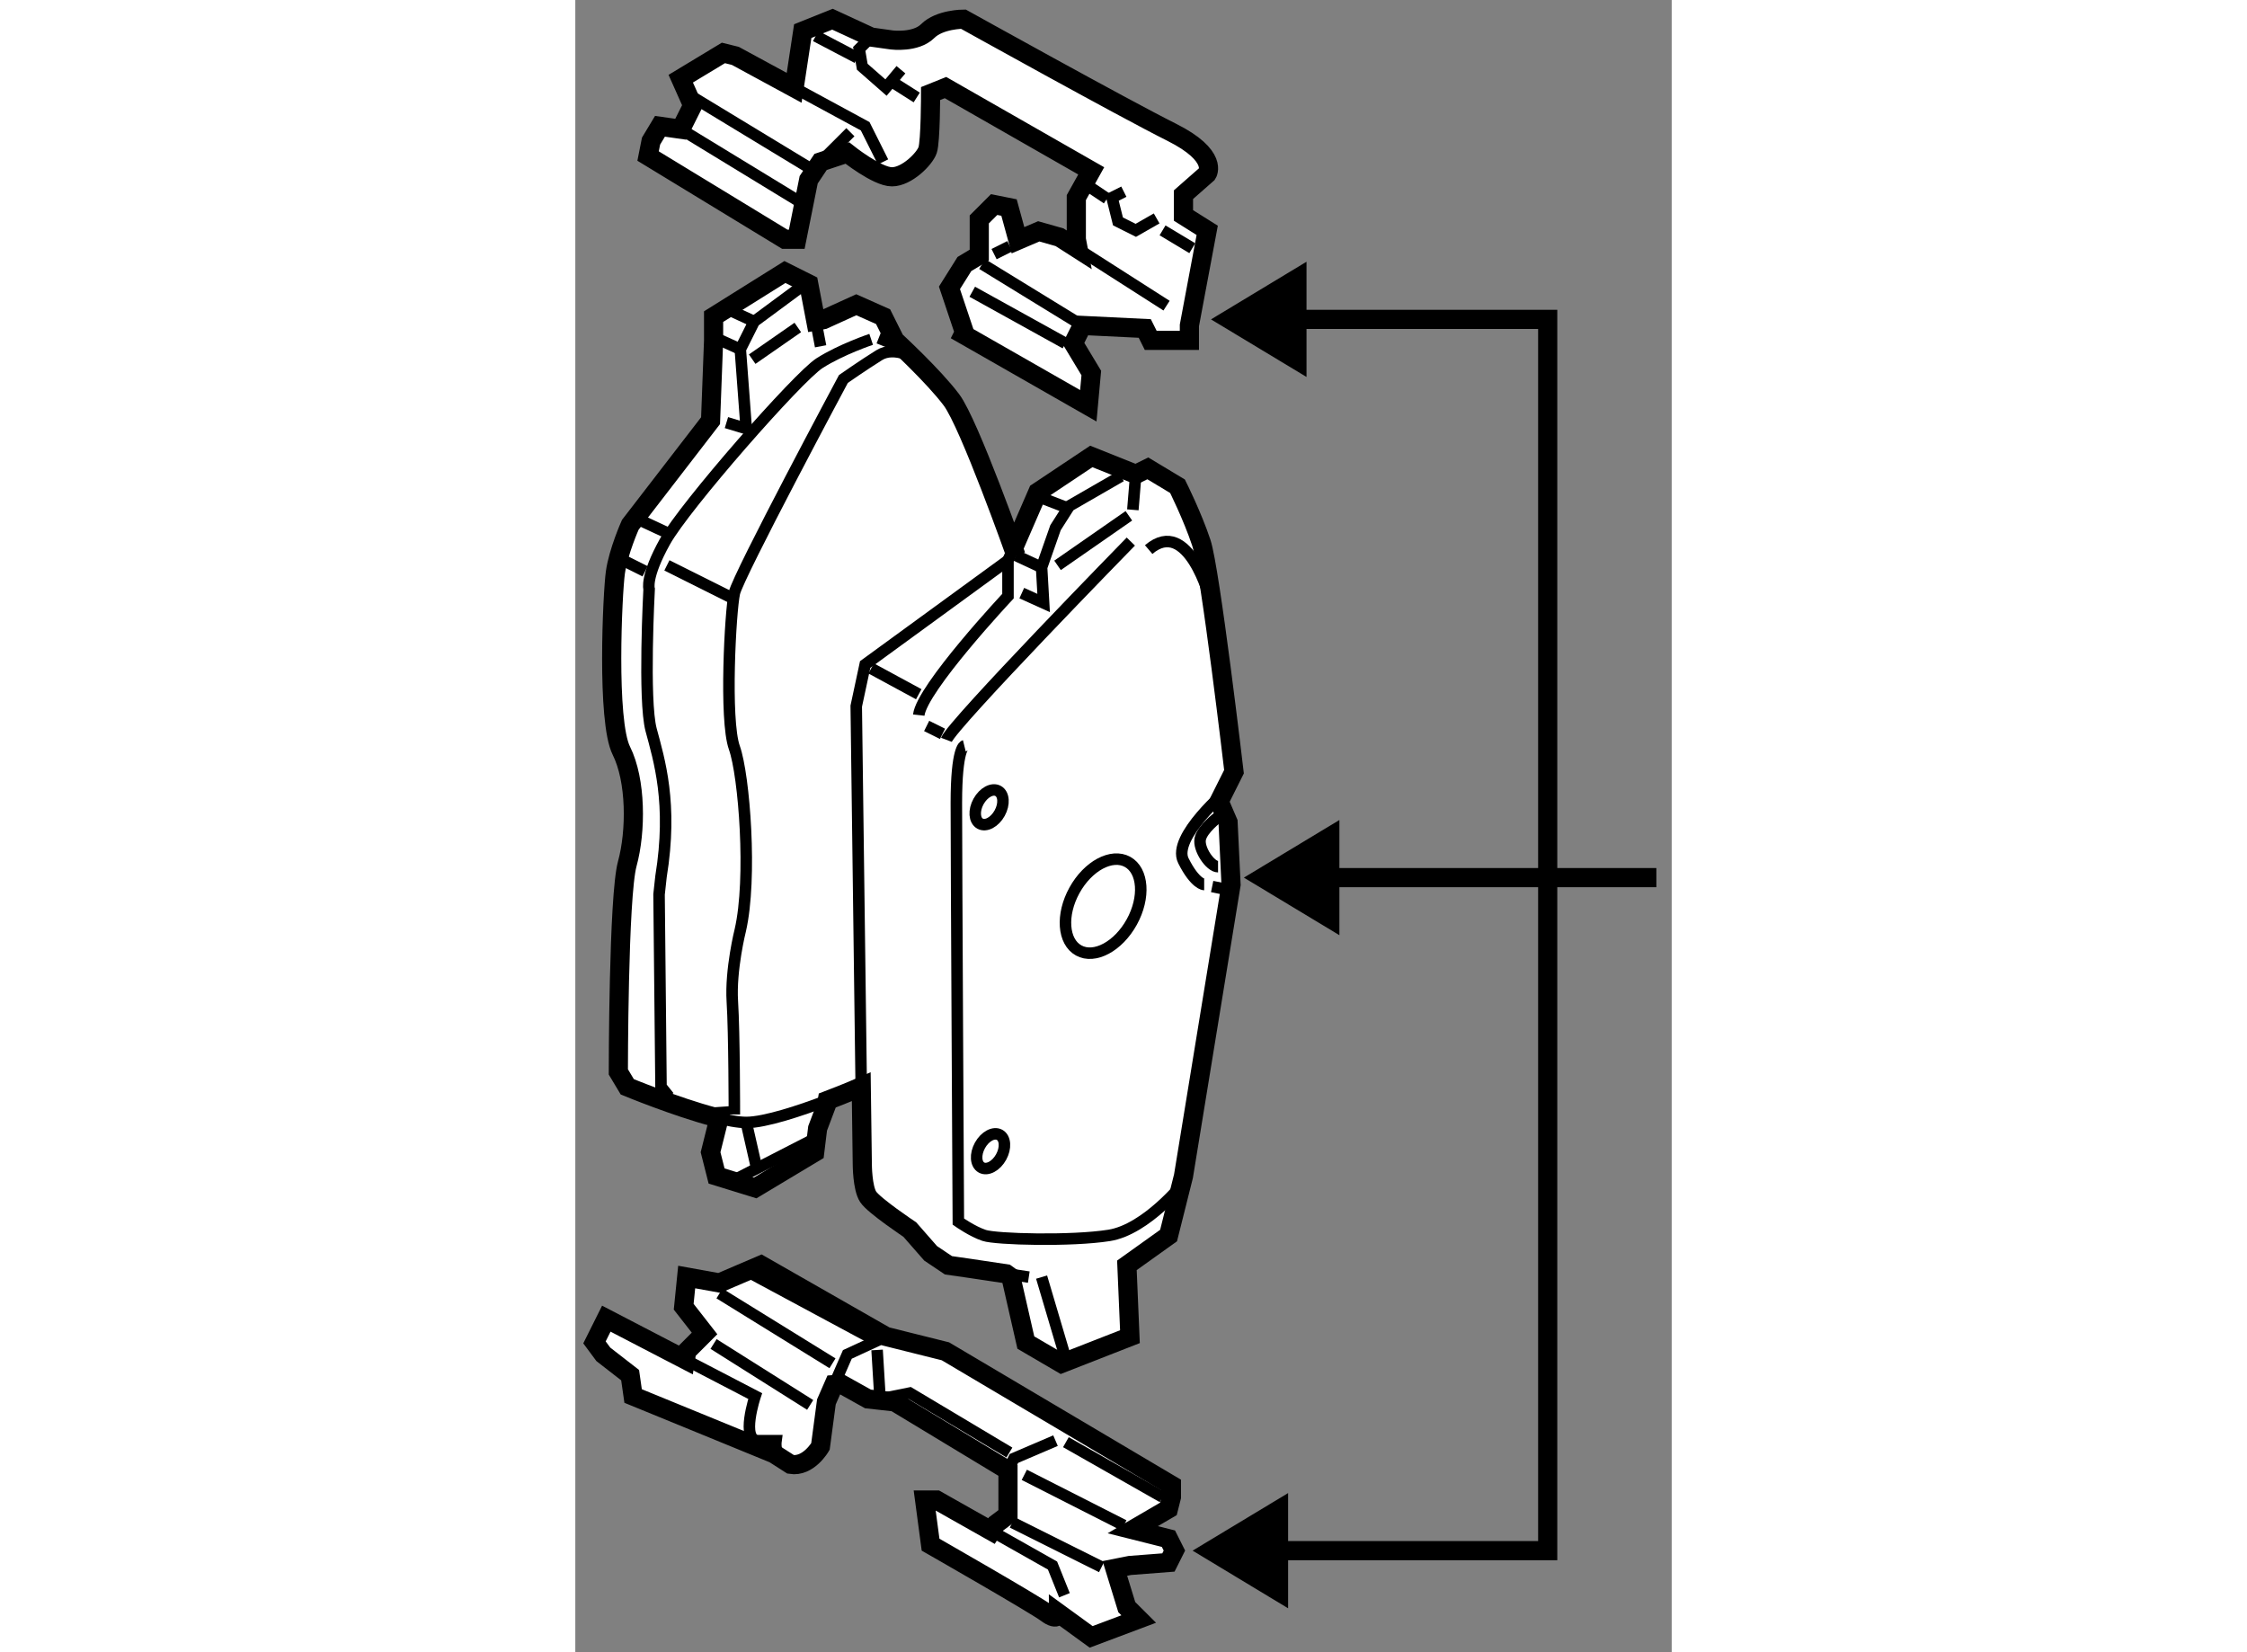
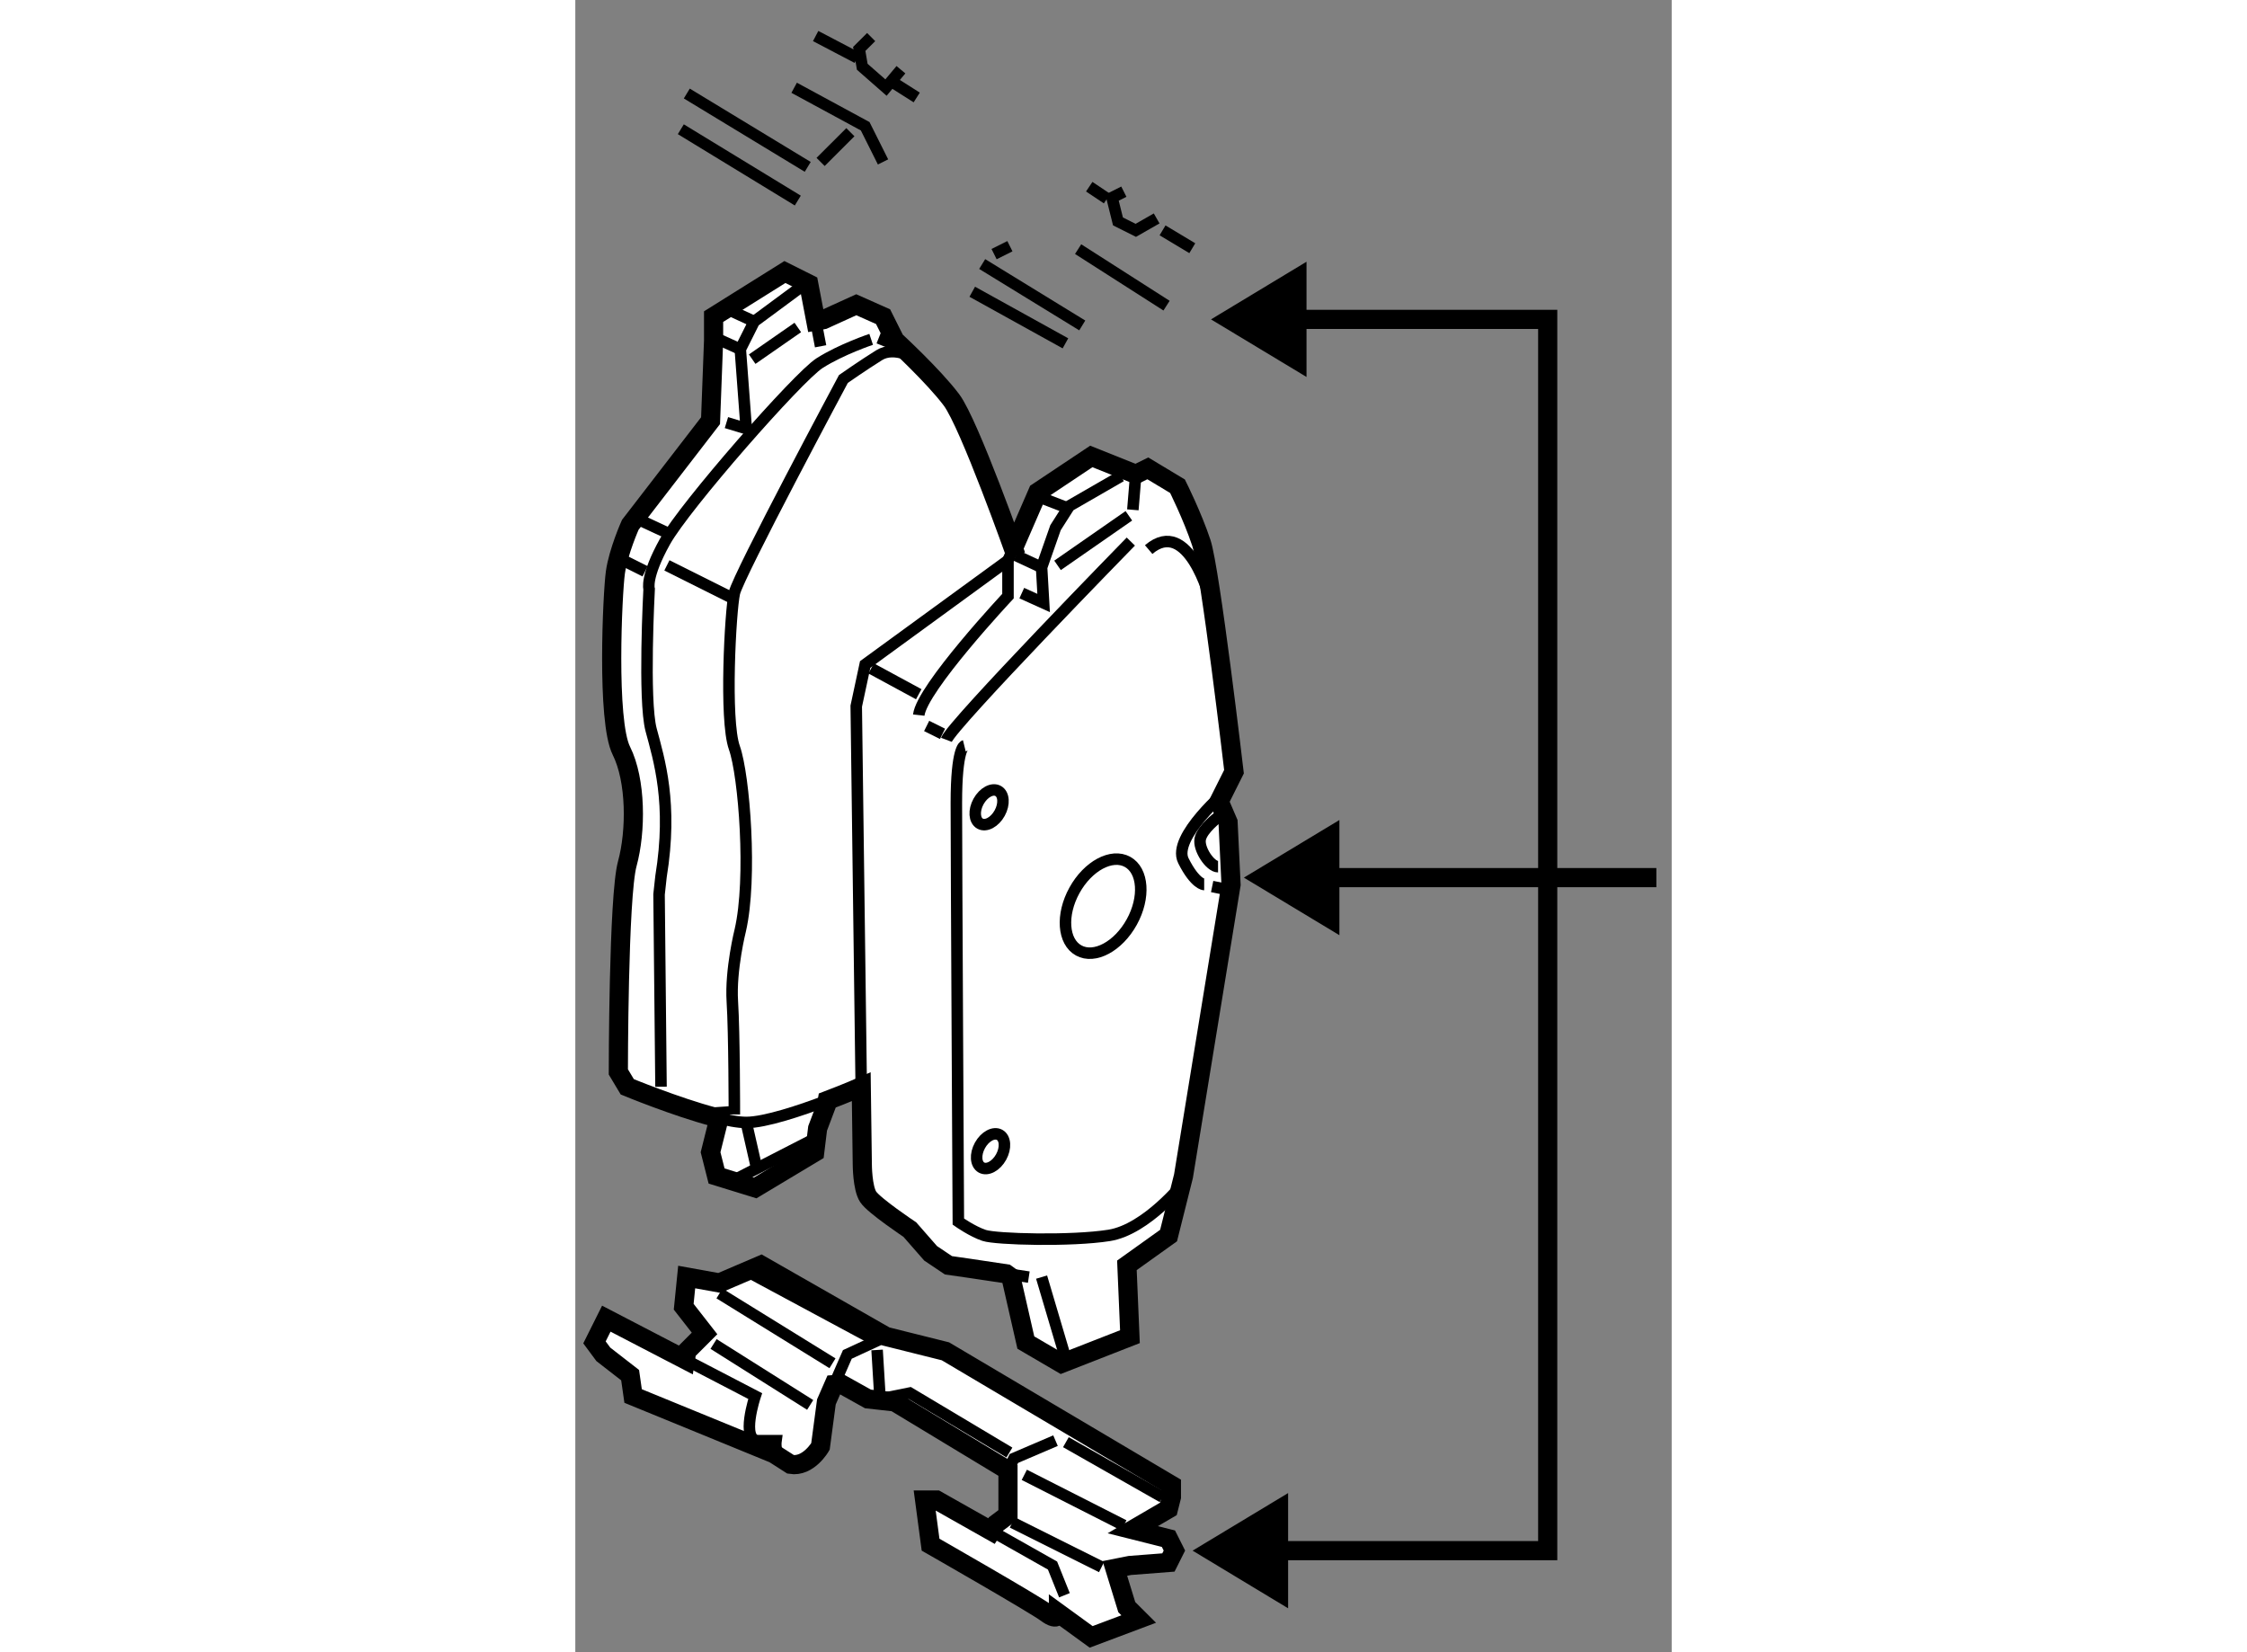
<svg xmlns="http://www.w3.org/2000/svg" version="1.1" x="0px" y="0px" width="244.8px" height="180px" viewBox="184.801 86.542 28.606 43.108" enable-background="new 0 0 244.8 180" xml:space="preserve">
  <rect x="184.801" y="86.542" width="28.606" height="43.108" fill="#808080" stroke="none" />
  <g>
    <polygon points="203.399,125.498 200.907,127 203.399,128.504   " />
    <line fill="none" stroke="#000000" stroke-width="0.5" x1="210.173" y1="109.44" x2="213.007" y2="109.44" />
    <line fill="none" stroke="#000000" stroke-width="0.5" x1="203.588" y1="109.44" x2="210.173" y2="109.44" />
    <polygon points="204.737,107.937 202.245,109.44 204.737,110.942   " />
    <polygon points="203.879,93.371 201.387,94.875 203.879,96.377   " />
    <polyline fill="none" stroke="#000000" stroke-width="0.5" points="202.25,127 210.172,127 210.172,94.875 202.729,94.875   " />
  </g>
  <g>
    <path fill="#FFFFFF" stroke="#000000" stroke-width="0.5" d="M188.563,115.673l-0.233,0.932l0.157,0.62l1.008,0.311l1.552-0.931    l0.076-0.622l0.234-0.62l0.019-0.108c0.505-0.192,0.886-0.358,0.886-0.358l0,0l0.027,2.019c0,0,0,0.621,0.154,0.854    c0.153,0.231,1.086,0.853,1.086,0.853l0,0l0.543,0.62l0.465,0.312l0.544,0.078l0.962,0.144l0.124,0.089l0.389,1.705l0.931,0.544    l1.785-0.698l-0.079-1.861l1.087-0.777l0.389-1.551l1.241-7.604l-0.078-1.63l-0.233-0.542l0.388-0.775    c0,0-0.619-5.276-0.853-5.975c-0.232-0.698-0.621-1.474-0.621-1.474l-0.775-0.466l-0.311,0.154l-1.163-0.465l-1.396,0.931    l-0.637,1.466l0.067,0.189c0,0-1.216-3.439-1.682-4.061c-0.465-0.621-1.475-1.552-1.475-1.552l-0.387-0.155l0.387,0.155    l-0.31-0.62l-0.699-0.311l-0.853,0.388l-0.203,0.036l-0.185-0.967l-0.621-0.311l-1.861,1.164v0.62l-0.079,2.095l-2.094,2.716    c0,0-0.312,0.697-0.389,1.242c-0.076,0.542-0.233,3.879,0.156,4.654c0.387,0.775,0.387,2.096,0.154,2.949    c-0.233,0.853-0.233,5.43-0.233,5.43l0.233,0.389c0,0,1.266,0.523,2.259,0.785L188.563,115.673z" />
    <line fill="none" stroke="#000000" stroke-width="0.3" x1="196.042" y1="119.774" x2="196.633" y2="119.863" />
    <path fill="none" stroke="#000000" stroke-width="0.3" d="M196.229,100.845l-0.139,0.319v0.932c0,0-2.251,2.405-2.328,3.104" />
    <path fill="none" stroke="#000000" stroke-width="0.3" d="M201.83,107.139c0,0-1.474,1.241-1.163,1.861s0.542,0.62,0.542,0.62" />
    <polyline fill="none" stroke="#000000" stroke-width="0.3" points="196.09,101.164 192.364,103.88 192.131,104.967     192.261,114.896   " />
    <path fill="none" stroke="#000000" stroke-width="0.3" d="M188.416,115.682c0.331,0.089,0.632,0.146,0.845,0.146    c0.494,0,1.421-0.312,2.114-0.574" />
    <line fill="none" stroke="#000000" stroke-width="0.3" x1="191.201" y1="95.577" x2="191.075" y2="94.915" />
    <line fill="none" stroke="#000000" stroke-width="0.3" x1="199.425" y1="98.913" x2="199.348" y2="99.844" />
    <polyline fill="none" stroke="#000000" stroke-width="0.3" points="199.038,98.966 197.692,99.742 197.33,100.31 196.967,101.346     197.02,102.275 196.45,102.017   " />
    <line fill="none" stroke="#000000" stroke-width="0.3" x1="197.383" y1="101.293" x2="199.244" y2="100" />
    <path fill="none" stroke="#000000" stroke-width="0.3" d="M194.951,106.001c0,0-0.208,0.051-0.208,1.499    c0,1.449,0.052,10.915,0.052,10.915s0.363,0.257,0.673,0.36c0.312,0.104,2.276,0.156,3.259,0c0.983-0.154,1.966-1.396,1.966-1.396    " />
    <path fill="none" stroke="#000000" stroke-width="0.3" d="M201.365,102.173c0,0-0.569-2.173-1.604-1.292" />
    <line fill="none" stroke="#000000" stroke-width="0.3" x1="192.52" y1="103.982" x2="193.762" y2="104.655" />
    <path fill="none" stroke="#000000" stroke-width="0.3" d="M199.295,100.672c0,0-4.654,4.76-4.811,5.173" />
    <line fill="none" stroke="#000000" stroke-width="0.3" x1="196.967" y1="119.863" x2="197.641" y2="122.138" />
    <ellipse transform="matrix(0.876 0.483 -0.483 0.876 77.83 -82.171)" fill="none" stroke="#000000" stroke-width="0.3" cx="198.546" cy="110.112" rx="0.854" ry="1.319" />
    <ellipse transform="matrix(0.875 0.483 -0.483 0.875 76.452 -81.147)" fill="none" stroke="#000000" stroke-width="0.3" cx="195.632" cy="107.728" rx="0.315" ry="0.487" />
    <ellipse transform="matrix(0.875 0.485 -0.485 0.875 80.944 -80.213)" fill="none" stroke="#000000" stroke-width="0.3" cx="195.632" cy="116.468" rx="0.315" ry="0.487" />
    <line fill="none" stroke="#000000" stroke-width="0.3" x1="201.417" y1="109.672" x2="201.676" y2="109.725" />
    <path fill="none" stroke="#000000" stroke-width="0.3" d="M201.571,107.863c0,0-0.412,0.309-0.465,0.569    c-0.053,0.258,0.259,0.723,0.465,0.723" />
    <line fill="none" stroke="#000000" stroke-width="0.3" x1="196.967" y1="99.534" x2="197.641" y2="99.794" />
    <line fill="none" stroke="#000000" stroke-width="0.3" x1="196.296" y1="101.034" x2="196.967" y2="101.346" />
-     <path fill="none" stroke="#000000" stroke-width="0.3" d="M192.52,95.396c0,0-0.775,0.258-1.345,0.62    c-0.568,0.363-3.517,3.726-4.034,4.655c-0.519,0.932-0.414,1.242-0.414,1.242s-0.155,2.896,0.052,3.672s0.569,1.915,0.258,3.828    l-0.051,0.466l0.051,5.017l0.208,0.259" />
+     <path fill="none" stroke="#000000" stroke-width="0.3" d="M192.52,95.396c0,0-0.775,0.258-1.345,0.62    c-0.568,0.363-3.517,3.726-4.034,4.655c-0.519,0.932-0.414,1.242-0.414,1.242s-0.155,2.896,0.052,3.672s0.569,1.915,0.258,3.828    l-0.051,0.466l0.051,5.017" />
    <path fill="none" stroke="#000000" stroke-width="0.3" d="M193.709,95.913c0,0-0.569-0.362-0.981-0.103    c-0.416,0.259-0.932,0.62-0.932,0.62s-2.741,5.121-2.845,5.586c-0.104,0.467-0.259,3.31,0,4.035    c0.258,0.724,0.465,3.414,0.155,4.76c0,0-0.26,1.033-0.208,1.861c0.053,0.827,0.053,2.948,0.053,2.948" />
    <line fill="none" stroke="#000000" stroke-width="0.3" x1="189.055" y1="117.275" x2="190.968" y2="116.293" />
    <line fill="none" stroke="#000000" stroke-width="0.3" x1="189.261" y1="115.828" x2="189.52" y2="116.966" />
    <polyline fill="none" stroke="#000000" stroke-width="0.3" points="190.657,94.052 189.468,94.931 189.106,95.654 189.261,97.725     188.744,97.568   " />
    <line fill="none" stroke="#000000" stroke-width="0.3" x1="188.537" y1="95.396" x2="189.106" y2="95.654" />
    <line fill="none" stroke="#000000" stroke-width="0.3" x1="188.795" y1="94.62" x2="189.468" y2="94.931" />
    <line fill="none" stroke="#000000" stroke-width="0.3" x1="187.191" y1="101.293" x2="188.951" y2="102.173" />
    <line fill="none" stroke="#000000" stroke-width="0.3" x1="193.968" y1="105.483" x2="194.382" y2="105.689" />
    <line fill="none" stroke="#000000" stroke-width="0.3" x1="186.468" y1="100.104" x2="187.244" y2="100.465" />
    <line fill="none" stroke="#000000" stroke-width="0.3" x1="186.104" y1="101.189" x2="186.622" y2="101.448" />
    <line fill="none" stroke="#000000" stroke-width="0.3" x1="189.416" y1="95.913" x2="190.606" y2="95.086" />
  </g>
  <g>
    <path fill="#FFFFFF" stroke="#000000" stroke-width="0.5" d="M196.09,124.906v0.542v0.621l-0.311,0.233l-0.119,0.188l-1.434-0.81    h-0.311l0.155,1.164c0,0,2.716,1.552,3.027,1.785c0.309,0.232,0.309,0,0.309,0l0.854,0.621l1.241-0.466l-0.312-0.311l-0.31-1.009    l0.389-0.077l1.008-0.078l0.156-0.311l-0.156-0.31l-0.931-0.234l0.931-0.543l0.078-0.31v-0.31l-5.896-3.492l-1.553-0.388l0,0    l-3.259-1.861l-1.086,0.465l-0.853-0.154l-0.078,0.775l0.544,0.697l-0.466,0.466l-0.034,0.22l-2.063-1.072l-0.309,0.619    l0.231,0.312l0.699,0.543l0.078,0.544l3.675,1.505l0.436,0.279c0.467,0.077,0.777-0.467,0.777-0.467l0.155-1.163l0.197-0.451    l0.19-0.015l0.698,0.389l0.697,0.077L196.09,124.906L196.09,124.906z" />
    <path fill="none" stroke="#000000" stroke-width="0.3" d="M190.424,124.751c-0.096-0.017-0.168-0.053-0.224-0.1    c-0.212-0.18-0.163-0.521-0.163-0.521s0,0-0.465,0c-0.466,0-0.078-1.163-0.078-1.163l-1.818-0.945" />
    <polyline fill="none" stroke="#000000" stroke-width="0.3" points="192.907,121.414 191.899,121.88 191.554,122.67   " />
    <polyline fill="none" stroke="#000000" stroke-width="0.3" points="195.66,126.49 197.252,127.389 197.563,128.164   " />
    <polyline fill="none" stroke="#000000" stroke-width="0.3" points="197.33,124.13 196.244,124.595 196.09,124.906   " />
    <line fill="none" stroke="#000000" stroke-width="0.3" x1="189.416" y1="119.784" x2="192.52" y2="121.453" />
    <line fill="none" stroke="#000000" stroke-width="0.3" x1="200.123" y1="125.604" x2="197.601" y2="124.17" />
    <polyline fill="none" stroke="#000000" stroke-width="0.3" points="192.675,121.764 192.753,123.044 193.528,122.888     196.127,124.44   " />
    <line fill="none" stroke="#000000" stroke-width="0.3" x1="196.516" y1="125.022" x2="199.113" y2="126.341" />
    <line fill="none" stroke="#000000" stroke-width="0.3" x1="196.205" y1="126.265" x2="198.532" y2="127.428" />
    <line fill="none" stroke="#000000" stroke-width="0.3" x1="188.408" y1="121.608" x2="190.929" y2="123.198" />
    <line fill="none" stroke="#000000" stroke-width="0.3" x1="188.563" y1="120.29" x2="191.511" y2="122.112" />
  </g>
  <g>
-     <path fill="#FFFFFF" stroke="#000000" stroke-width="0.5" d="M197.873,92.784v-1.086L198.262,91l-3.802-2.173l-0.389,0.156    c0,0,0,1.241-0.077,1.474c-0.078,0.232-0.544,0.698-0.932,0.698s-1.163-0.62-1.163-0.62l-0.698,0.232l-0.311,0.465l-0.311,1.553    h-0.311l-3.568-2.172l0.077-0.389l0.233-0.387l0.542,0.077l0.311-0.621l-0.311-0.698l1.113-0.672L188.976,88l1.535,0.833l0,0    l0.224-1.479l0.776-0.311l1.009,0.466l0,0l0.543,0.076c0,0,0.621,0.078,0.932-0.232c0.31-0.311,0.931-0.311,0.931-0.311    s4.188,2.328,5.432,2.949c1.24,0.621,0.93,1.086,0.93,1.086l-0.619,0.544v0.542l0.619,0.389l-0.465,2.481v0.389h-1.009    l-0.155-0.31l-1.629-0.079l-0.233,0.467l0.467,0.775l-0.078,0.854l-3.259-1.862l0.026-0.052l-0.39-1.163l0.39-0.621l0.388-0.233    v-0.931l0.388-0.388l0.388,0.078l0.234,0.853l0.542-0.232l0.543,0.154l0.486,0.311L197.873,92.784z" />
    <polyline fill="none" stroke="#000000" stroke-width="0.3" points="192.52,87.509 192.209,87.819 192.288,88.284 192.907,88.827     193.297,88.361   " />
    <line fill="none" stroke="#000000" stroke-width="0.3" x1="197.92" y1="93.042" x2="200.227" y2="94.517" />
    <polyline fill="none" stroke="#000000" stroke-width="0.3" points="190.511,88.832 192.364,89.836 192.83,90.767   " />
    <polyline fill="none" stroke="#000000" stroke-width="0.3" points="199.113,91.543 198.805,91.698 198.96,92.319 199.425,92.552     199.969,92.241   " />
    <line fill="none" stroke="#000000" stroke-width="0.3" x1="191.201" y1="90.767" x2="191.978" y2="89.991" />
    <line fill="none" stroke="#000000" stroke-width="0.3" x1="187.71" y1="88.982" x2="190.865" y2="90.896" />
    <line fill="none" stroke="#000000" stroke-width="0.3" x1="195.417" y1="93.431" x2="198.028" y2="95.033" />
    <line fill="none" stroke="#000000" stroke-width="0.3" x1="187.554" y1="89.914" x2="190.606" y2="91.775" />
    <line fill="none" stroke="#000000" stroke-width="0.3" x1="195.158" y1="94.154" x2="197.589" y2="95.5" />
    <line fill="none" stroke="#000000" stroke-width="0.3" x1="195.727" y1="93.172" x2="196.14" y2="92.966" />
    <line fill="none" stroke="#000000" stroke-width="0.3" x1="191.072" y1="87.482" x2="192.158" y2="88.051" />
    <line fill="none" stroke="#000000" stroke-width="0.3" x1="193.14" y1="88.724" x2="193.709" y2="89.085" />
    <line fill="none" stroke="#000000" stroke-width="0.3" x1="198.21" y1="91.413" x2="198.675" y2="91.724" />
    <line fill="none" stroke="#000000" stroke-width="0.3" x1="200.123" y1="92.552" x2="200.899" y2="93.018" />
  </g>
</svg>